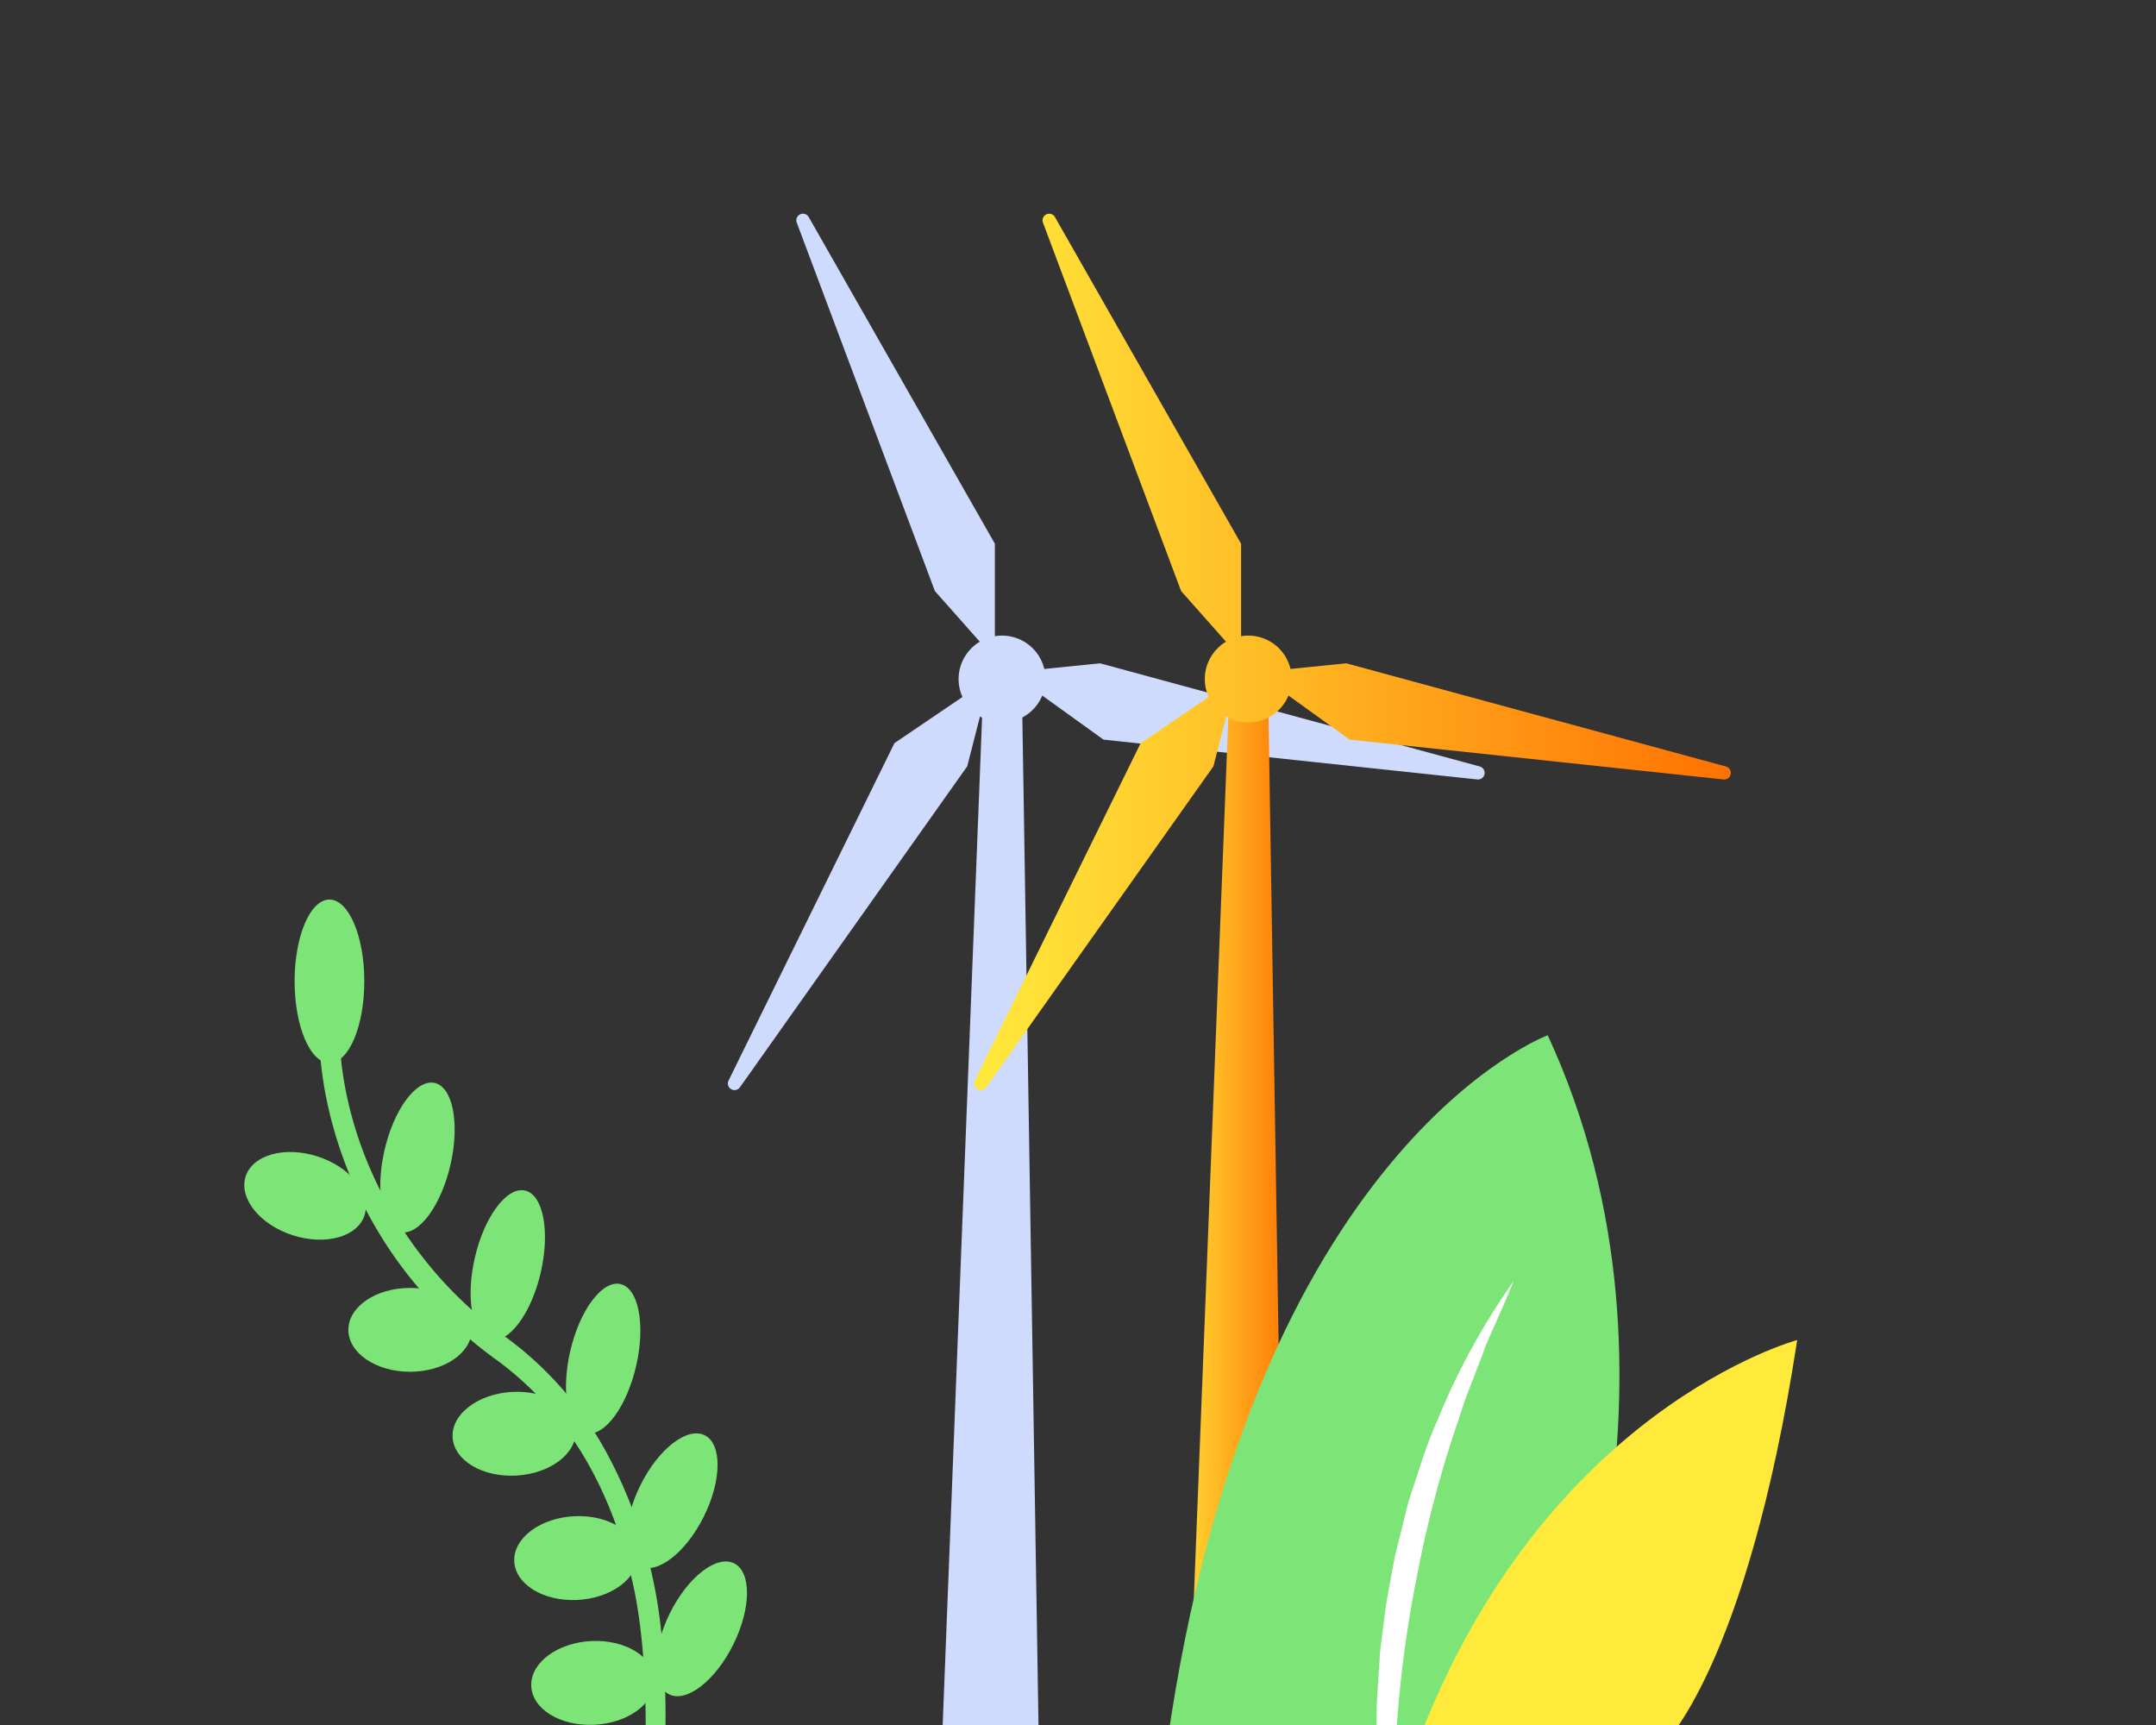
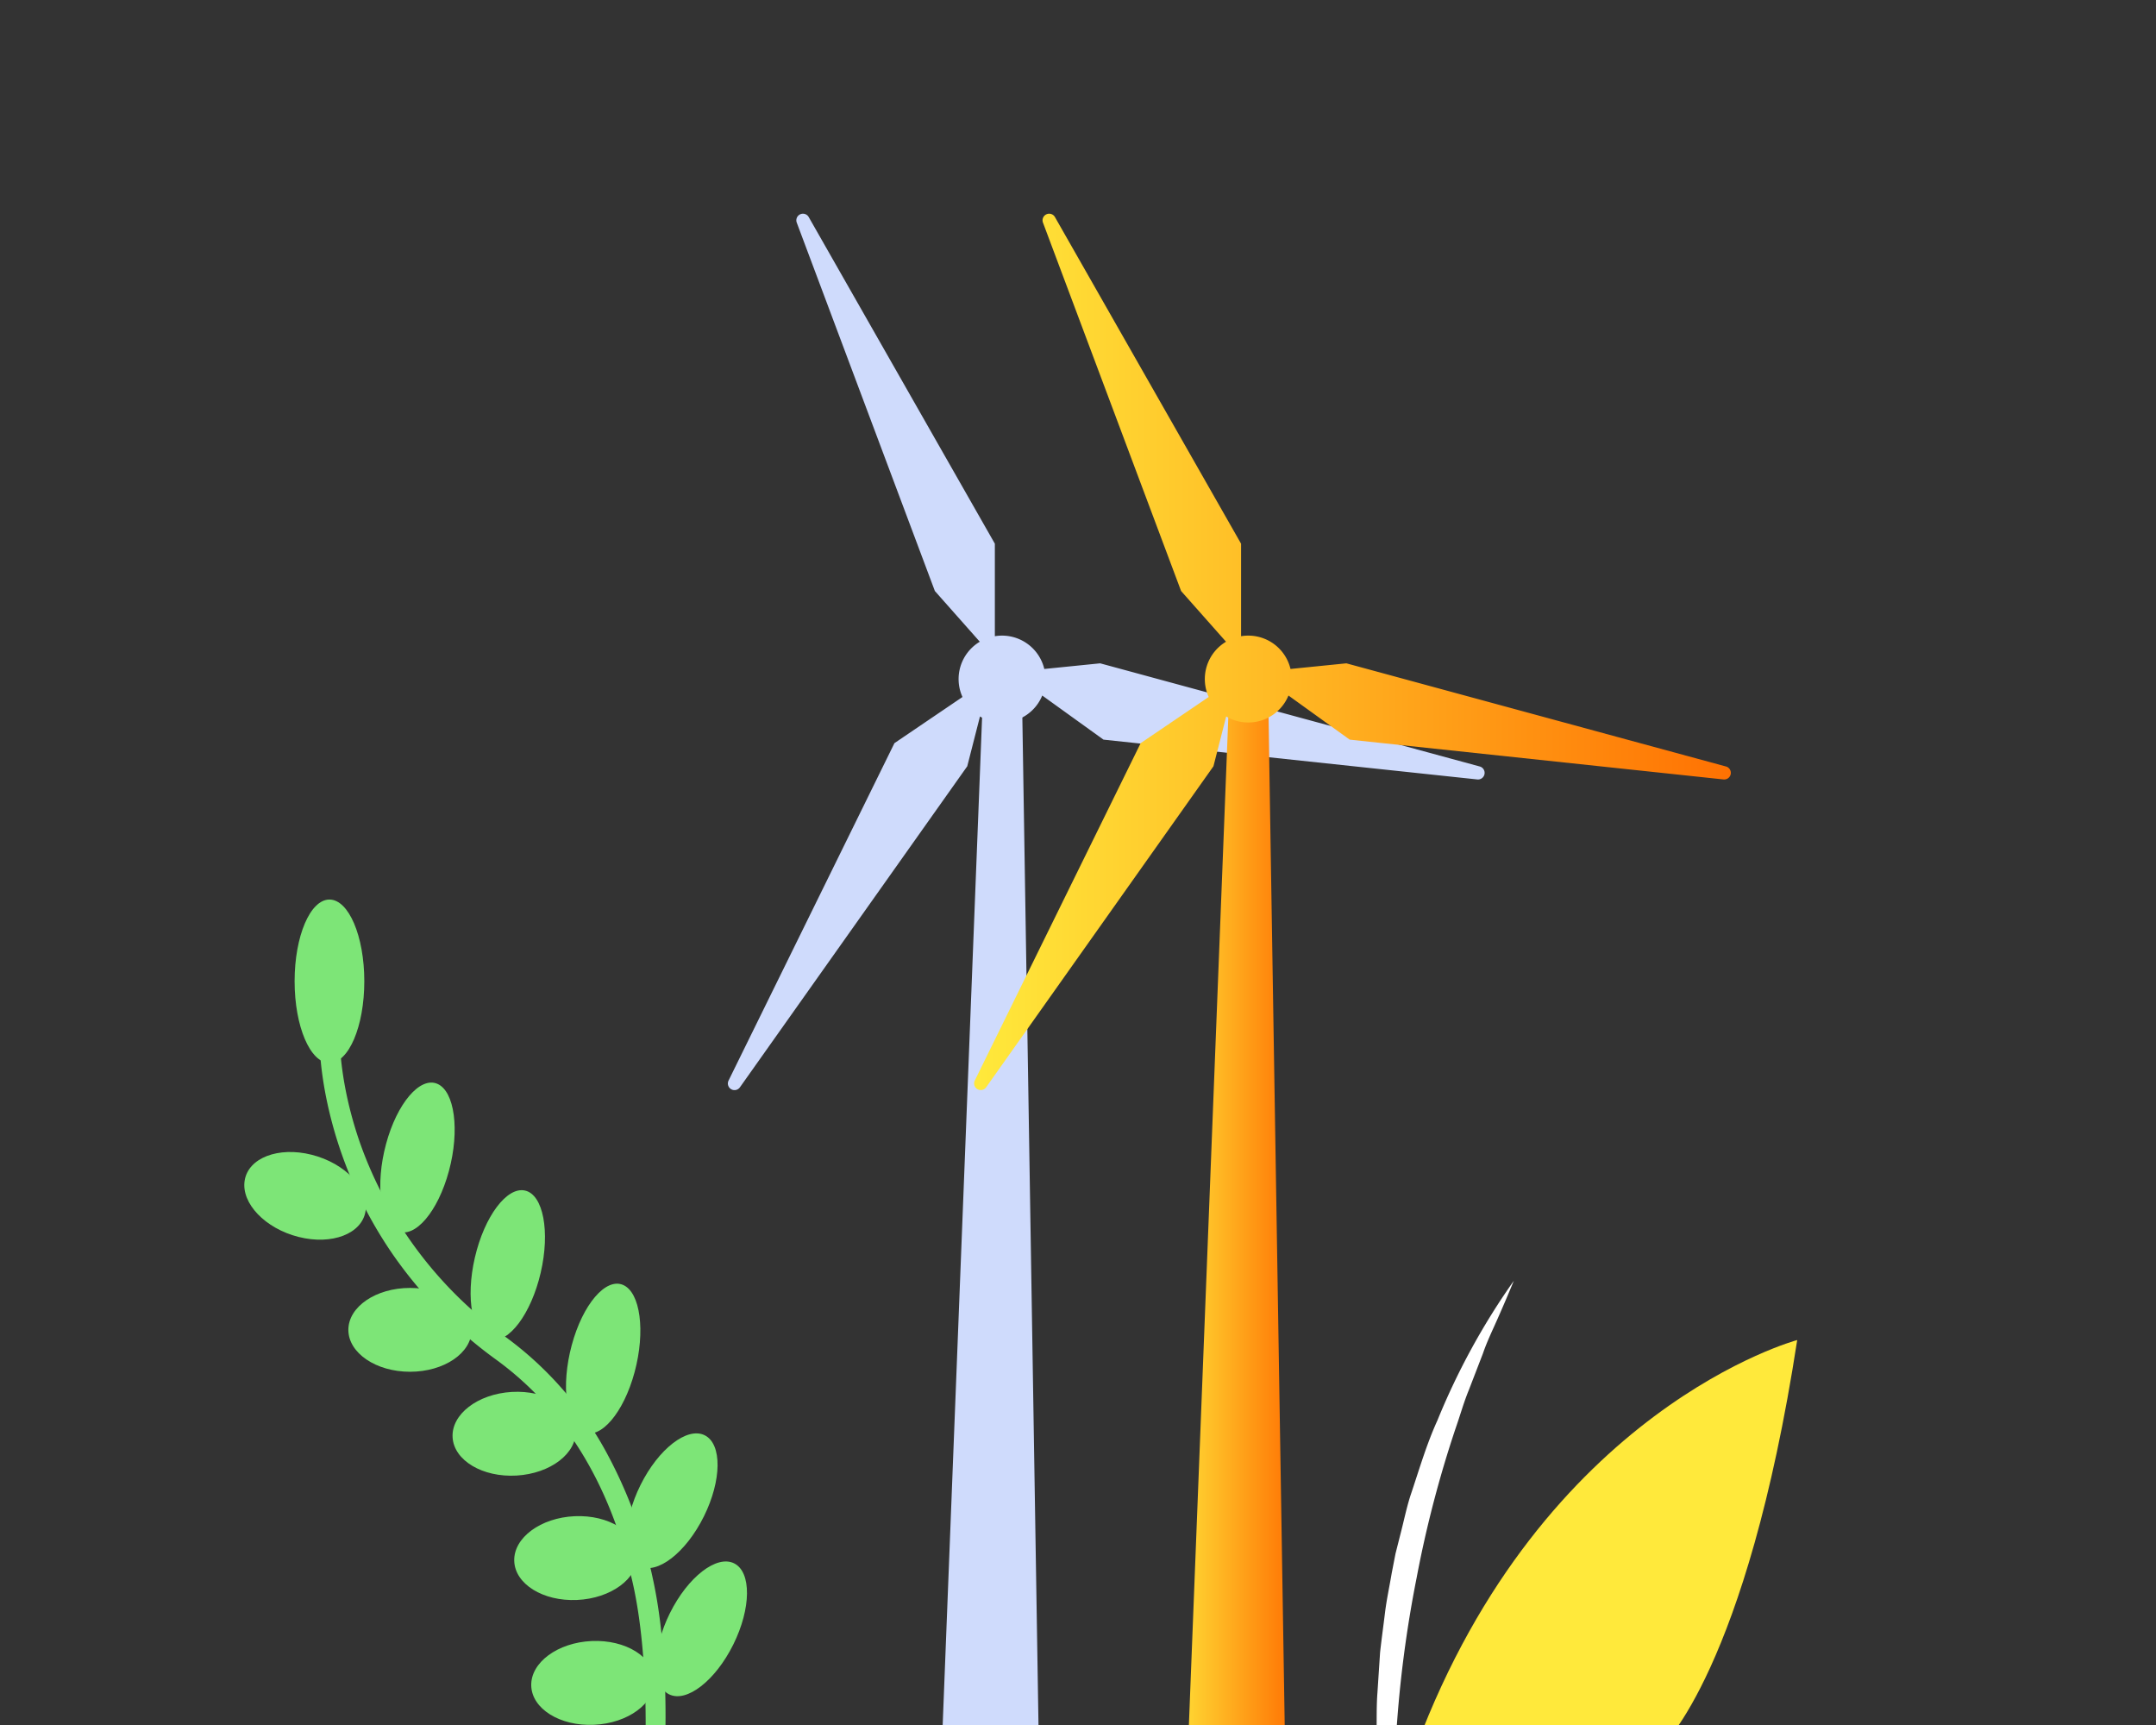
<svg xmlns="http://www.w3.org/2000/svg" xmlns:xlink="http://www.w3.org/1999/xlink" id="Layer_1" data-name="Layer 1" viewBox="0 0 500 400">
  <rect x="0" y="0" width="500" height="400" fill="#333333" stroke="none" />
  <defs>
    <style>.cls-1{fill:none;}.cls-2{clip-path:url(#clip-path);}.cls-3{fill:#1d55d3;}.cls-4{clip-path:url(#clip-path-2);}.cls-5{fill:#cfdbfc;}.cls-6{fill:url(#linear-gradient);}.cls-7{fill:url(#linear-gradient-2);}.cls-8{fill:#7de577;}.cls-9{fill:#fff;}.cls-10{fill:#ffe93b;}</style>
    <clipPath id="clip-path">
      <rect class="cls-1" x="10.873" y="-476.214" width="478.255" height="357.216" />
    </clipPath>
    <clipPath id="clip-path-2">
      <rect class="cls-1" x="11.373" y="42.046" width="478.255" height="358.691" />
    </clipPath>
    <linearGradient id="linear-gradient" x1="-751.338" y1="-592.847" x2="-750.338" y2="-592.847" gradientTransform="matrix(30.295, 0, 0, -389.05, 23031.771, -230295.044)" gradientUnits="userSpaceOnUse">
      <stop offset="0" stop-color="#ffe93b" />
      <stop offset="1" stop-color="#ff7102" />
    </linearGradient>
    <linearGradient id="linear-gradient-2" x1="-774.225" y1="-595.907" x2="-773.225" y2="-595.907" gradientTransform="matrix(175.489, 0, 0, -203.212, 136093.781, -120944.299)" xlink:href="#linear-gradient" />
  </defs>
  <g id="Groupe_6925" data-name="Groupe 6925">
    <g id="Groupe_6892" data-name="Groupe 6892">
      <g id="Groupe_6887" data-name="Groupe 6887">
        <g id="Groupe_6885" data-name="Groupe 6885">
          <g id="Groupe_6889" data-name="Groupe 6889">
            <g class="cls-2">
              <g id="Groupe_6888" data-name="Groupe 6888">
                <g id="Groupe_6884" data-name="Groupe 6884">
                  <g id="Groupe_6883" data-name="Groupe 6883">
                    <g id="Groupe_6872" data-name="Groupe 6872">
                      <path id="Tracé_7442" data-name="Tracé 7442" class="cls-3" d="M253.823-123.202s-3.056,64.614,17.572,155.48c12.039,53.034,63.944,119.817,63.944,119.817l15.607-.4s-22.551-57.084-22.774-131.591c-.192-62.55,24.458-109.949,14.258-136.988C337.416-130.175,253.823-123.202,253.823-123.202Z" />
                      <path id="Tracé_7450" data-name="Tracé 7450" class="cls-3" d="M316.496-121.202s-3.057,64.614,17.571,155.48c12.039,53.034,63.945,119.817,63.945,119.817l15.606-.4s-22.546-57.084-22.777-131.591c-.192-62.55,24.458-109.949,14.258-136.988C400.089-128.175,316.496-121.202,316.496-121.202Z" />
                    </g>
                  </g>
                </g>
              </g>
            </g>
          </g>
        </g>
      </g>
    </g>
  </g>
  <g class="cls-4">
    <g id="Groupe_5201" data-name="Groupe 5201">
      <g id="Groupe_5200" data-name="Groupe 5200">
        <g id="Groupe_5192" data-name="Groupe 5192">
          <path id="Tracé_6466" data-name="Tracé 6466" class="cls-5" d="M236.951,157.391l6.233,389.05h-30.295l15.22-389.05Z" />
          <path id="Tracé_6467" data-name="Tracé 6467" class="cls-5" d="M168.964,250.558l38.467-78.236,15.779-10.7a10.073,10.073,0,0,1,4.016-12.815l-10.419-11.761-32.028-85.414a1.535,1.535,0,0,1,2.771-1.3l43.167,75.744v21.452a10.179,10.179,0,0,1,1.667-.14,10.076,10.076,0,0,1,9.8,7.734l12.956-1.308,88.025,23.919a1.535,1.535,0,0,1-.565,3.008l-86.691-9.232-14.2-10.226a10.073,10.073,0,0,1-14.442,4.855l-2.951,11.545-52.718,74.44a1.536,1.536,0,0,1-2.634-1.565Z" />
        </g>
        <g id="Groupe_5193" data-name="Groupe 5193">
          <path id="Tracé_6468" data-name="Tracé 6468" class="cls-6" d="M294.051,157.391l6.233,389.05h-30.295l15.22-389.05Z" />
          <path id="Tracé_6469" data-name="Tracé 6469" class="cls-7" d="M226.065,250.558l38.468-78.236,15.779-10.7a10.073,10.073,0,0,1,4.016-12.815l-10.42-11.761-32.028-85.414a1.535,1.535,0,0,1,2.771-1.3l43.168,75.744v21.452a10.065,10.065,0,0,1,11.464,7.594l12.956-1.308,88.025,23.919a1.535,1.535,0,0,1-.565,3.008l-86.691-9.232-14.2-10.226a10.073,10.073,0,0,1-14.442,4.855l-2.952,11.545-52.718,74.44a1.536,1.536,0,0,1-2.631-1.565Z" />
        </g>
        <g id="Groupe_5197" data-name="Groupe 5197">
          <g id="Groupe_5195" data-name="Groupe 5195">
            <g id="Groupe_5194" data-name="Groupe 5194">
-               <path id="Tracé_6470" data-name="Tracé 6470" class="cls-8" d="M359.142,404.974h-88.564c19.633-139.394,88.349-164.917,88.349-164.917C396.231,320.553,359.142,404.974,359.142,404.974Z" />
-             </g>
+               </g>
            <path id="Tracé_6471" data-name="Tracé 6471" class="cls-9" d="M351.073,296.993c-1.179,2.846-2.376,5.674-3.613,8.461-1.217,2.788-2.572,5.517-3.553,8.4l-3.279,8.5c-1.159,2.808-1.963,5.733-2.965,8.58a261.831,261.831,0,0,0-9.149,35.026,275.24,275.24,0,0,0-4.692,35.908c-.059,1.041-.138,2.062-.176,3.1h-4.359c-.021-1.079-.04-2.159-.04-3.239.04-3.1-.039-6.185.2-9.267l.608-9.267c.334-3.063.765-6.125,1.14-9.208.371-3.063,1.04-6.086,1.55-9.149l.884-4.554,1.138-4.5c.785-3,1.394-6.047,2.337-8.992,1.982-5.871,3.69-11.819,6.262-17.454A161.685,161.685,0,0,1,351.073,296.993Z" />
          </g>
          <g id="Groupe_5196" data-name="Groupe 5196">
            <path id="Tracé_6472" data-name="Tracé 6472" class="cls-10" d="M328.442,404.974h56.936s19.633-17.669,31.413-94.238C416.791,310.736,357.892,326.446,328.442,404.974Z" />
            <path id="Tracé_6473" data-name="Tracé 6473" class="cls-10" d="M355.104,404.974h2.925c2.965-6.2,5.949-12.349,9.11-18.415,2.709-5.3,5.635-10.445,8.58-15.589,3.043-5.105,6.283-10.052,9.659-15.078a78.31,78.31,0,0,0-12.211,13.39,126.138,126.138,0,0,0-9.5,15.47,149.976,149.976,0,0,0-7.284,16.571C355.93,402.54,355.517,403.757,355.104,404.974Z" />
          </g>
        </g>
        <g id="Groupe_5199" data-name="Groupe 5199">
          <path id="Tracé_6474" data-name="Tracé 6474" class="cls-8" d="M104.109,271.538c-2.545,9.436-7.87,15.684-11.9,13.955s-5.225-10.782-2.681-20.218,7.87-15.684,11.895-13.955S106.653,262.101,104.109,271.538Z" />
          <ellipse id="Ellipse_464" data-name="Ellipse 464" class="cls-8" cx="117.763" cy="293.356" rx="17.741" ry="7.833" transform="translate(-194.641 341.625) rotate(-76.911)" />
          <path id="Tracé_6475" data-name="Tracé 6475" class="cls-8" d="M147.173,318.171c-2.544,9.436-7.87,15.684-11.895,13.954s-5.226-10.781-2.682-20.217,7.87-15.684,11.9-13.955S149.714,308.734,147.173,318.171Z" />
          <ellipse id="Ellipse_465" data-name="Ellipse 465" class="cls-8" cx="155.886" cy="348.002" rx="16.955" ry="8.202" transform="translate(-225.133 332.821) rotate(-63.589)" />
          <ellipse id="Ellipse_466" data-name="Ellipse 466" class="cls-8" cx="162.709" cy="377.704" rx="16.955" ry="8.202" transform="translate(-247.947 355.422) rotate(-63.589)" />
          <path id="Tracé_6476" data-name="Tracé 6476" class="cls-8" d="M137.216,380.527c-7.891.353-14.167,4.988-14.016,10.352s6.671,9.426,14.562,9.073,14.167-4.989,14.017-10.353S145.108,380.174,137.216,380.527Z" />
          <path id="Tracé_6477" data-name="Tracé 6477" class="cls-8" d="M133.273,351.583c-7.891.353-14.167,4.988-14.016,10.352s6.671,9.426,14.562,9.073,14.167-4.989,14.016-10.353S141.166,351.23,133.273,351.583Z" />
          <ellipse id="Ellipse_467" data-name="Ellipse 467" class="cls-8" cx="119.241" cy="332.463" rx="14.301" ry="9.711" transform="translate(-19.413 7.616) rotate(-3.383)" />
          <ellipse id="Ellipse_468" data-name="Ellipse 468" class="cls-8" cx="95.087" cy="308.37" rx="14.298" ry="9.719" />
          <path id="Tracé_6478" data-name="Tracé 6478" class="cls-8" d="M72.266,267.766c-7.744-1.951-14.7.735-15.528,6s4.771,11.112,12.515,13.062,14.7-.735,15.528-6S80.01,269.717,72.266,267.766Z" />
          <g id="Groupe_5198" data-name="Groupe 5198">
            <path id="Tracé_6479" data-name="Tracé 6479" class="cls-8" d="M154.136,406.579h-4.529c.018-.264,1.019-21.948-2.785-39.142-5.08-22.969-15.761-40.512-31.745-52.143a101.8,101.8,0,0,1-23.678-23.981,98.225,98.225,0,0,1-12.182-23.8c-5.087-14.526-5.086-25.348-5.083-25.8l4.705.042c0,.094.034,10.231,4.787,23.653a94.1,94.1,0,0,0,33.8,44.741,80.977,80.977,0,0,1,23.219,26.66,108.56,108.56,0,0,1,10.757,29.254C155.413,384.346,154.18,405.971,154.136,406.579Z" />
          </g>
          <path id="Tracé_6480" data-name="Tracé 6480" class="cls-8" d="M84.487,227.537c0,10.464-3.618,18.946-8.082,18.946s-8.082-8.482-8.082-18.946,3.619-18.946,8.082-18.946S84.487,217.074,84.487,227.537Z" />
        </g>
      </g>
    </g>
  </g>
</svg>